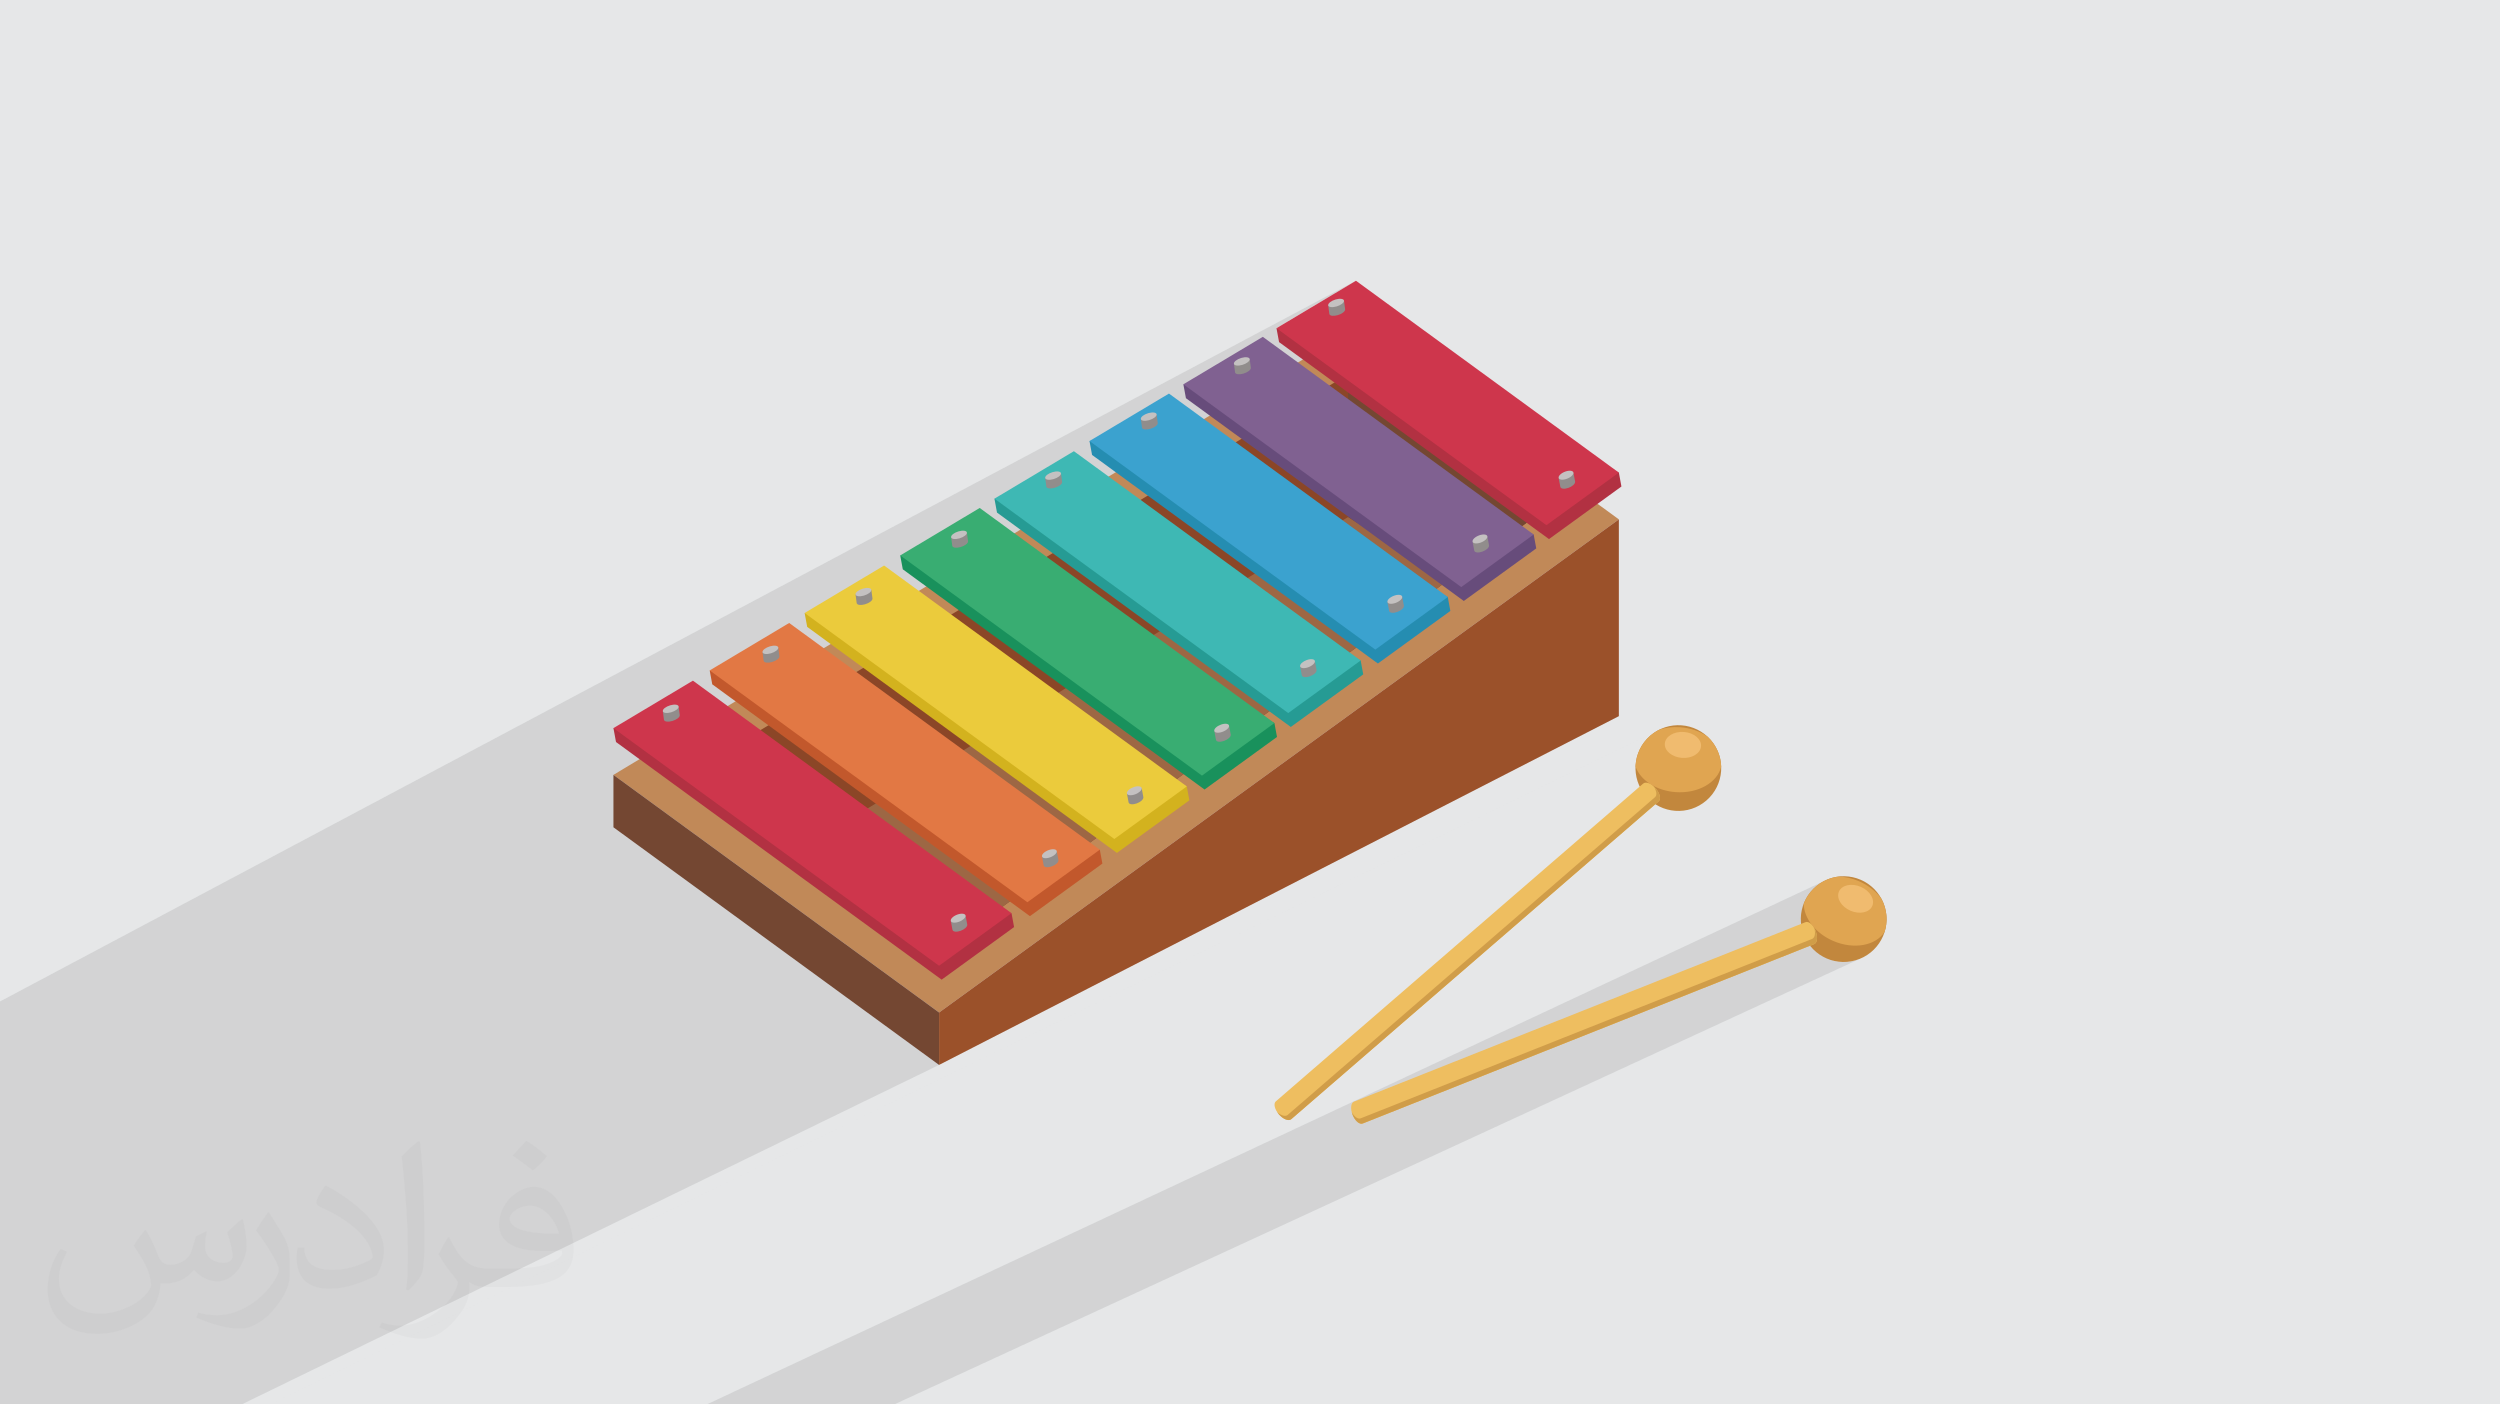
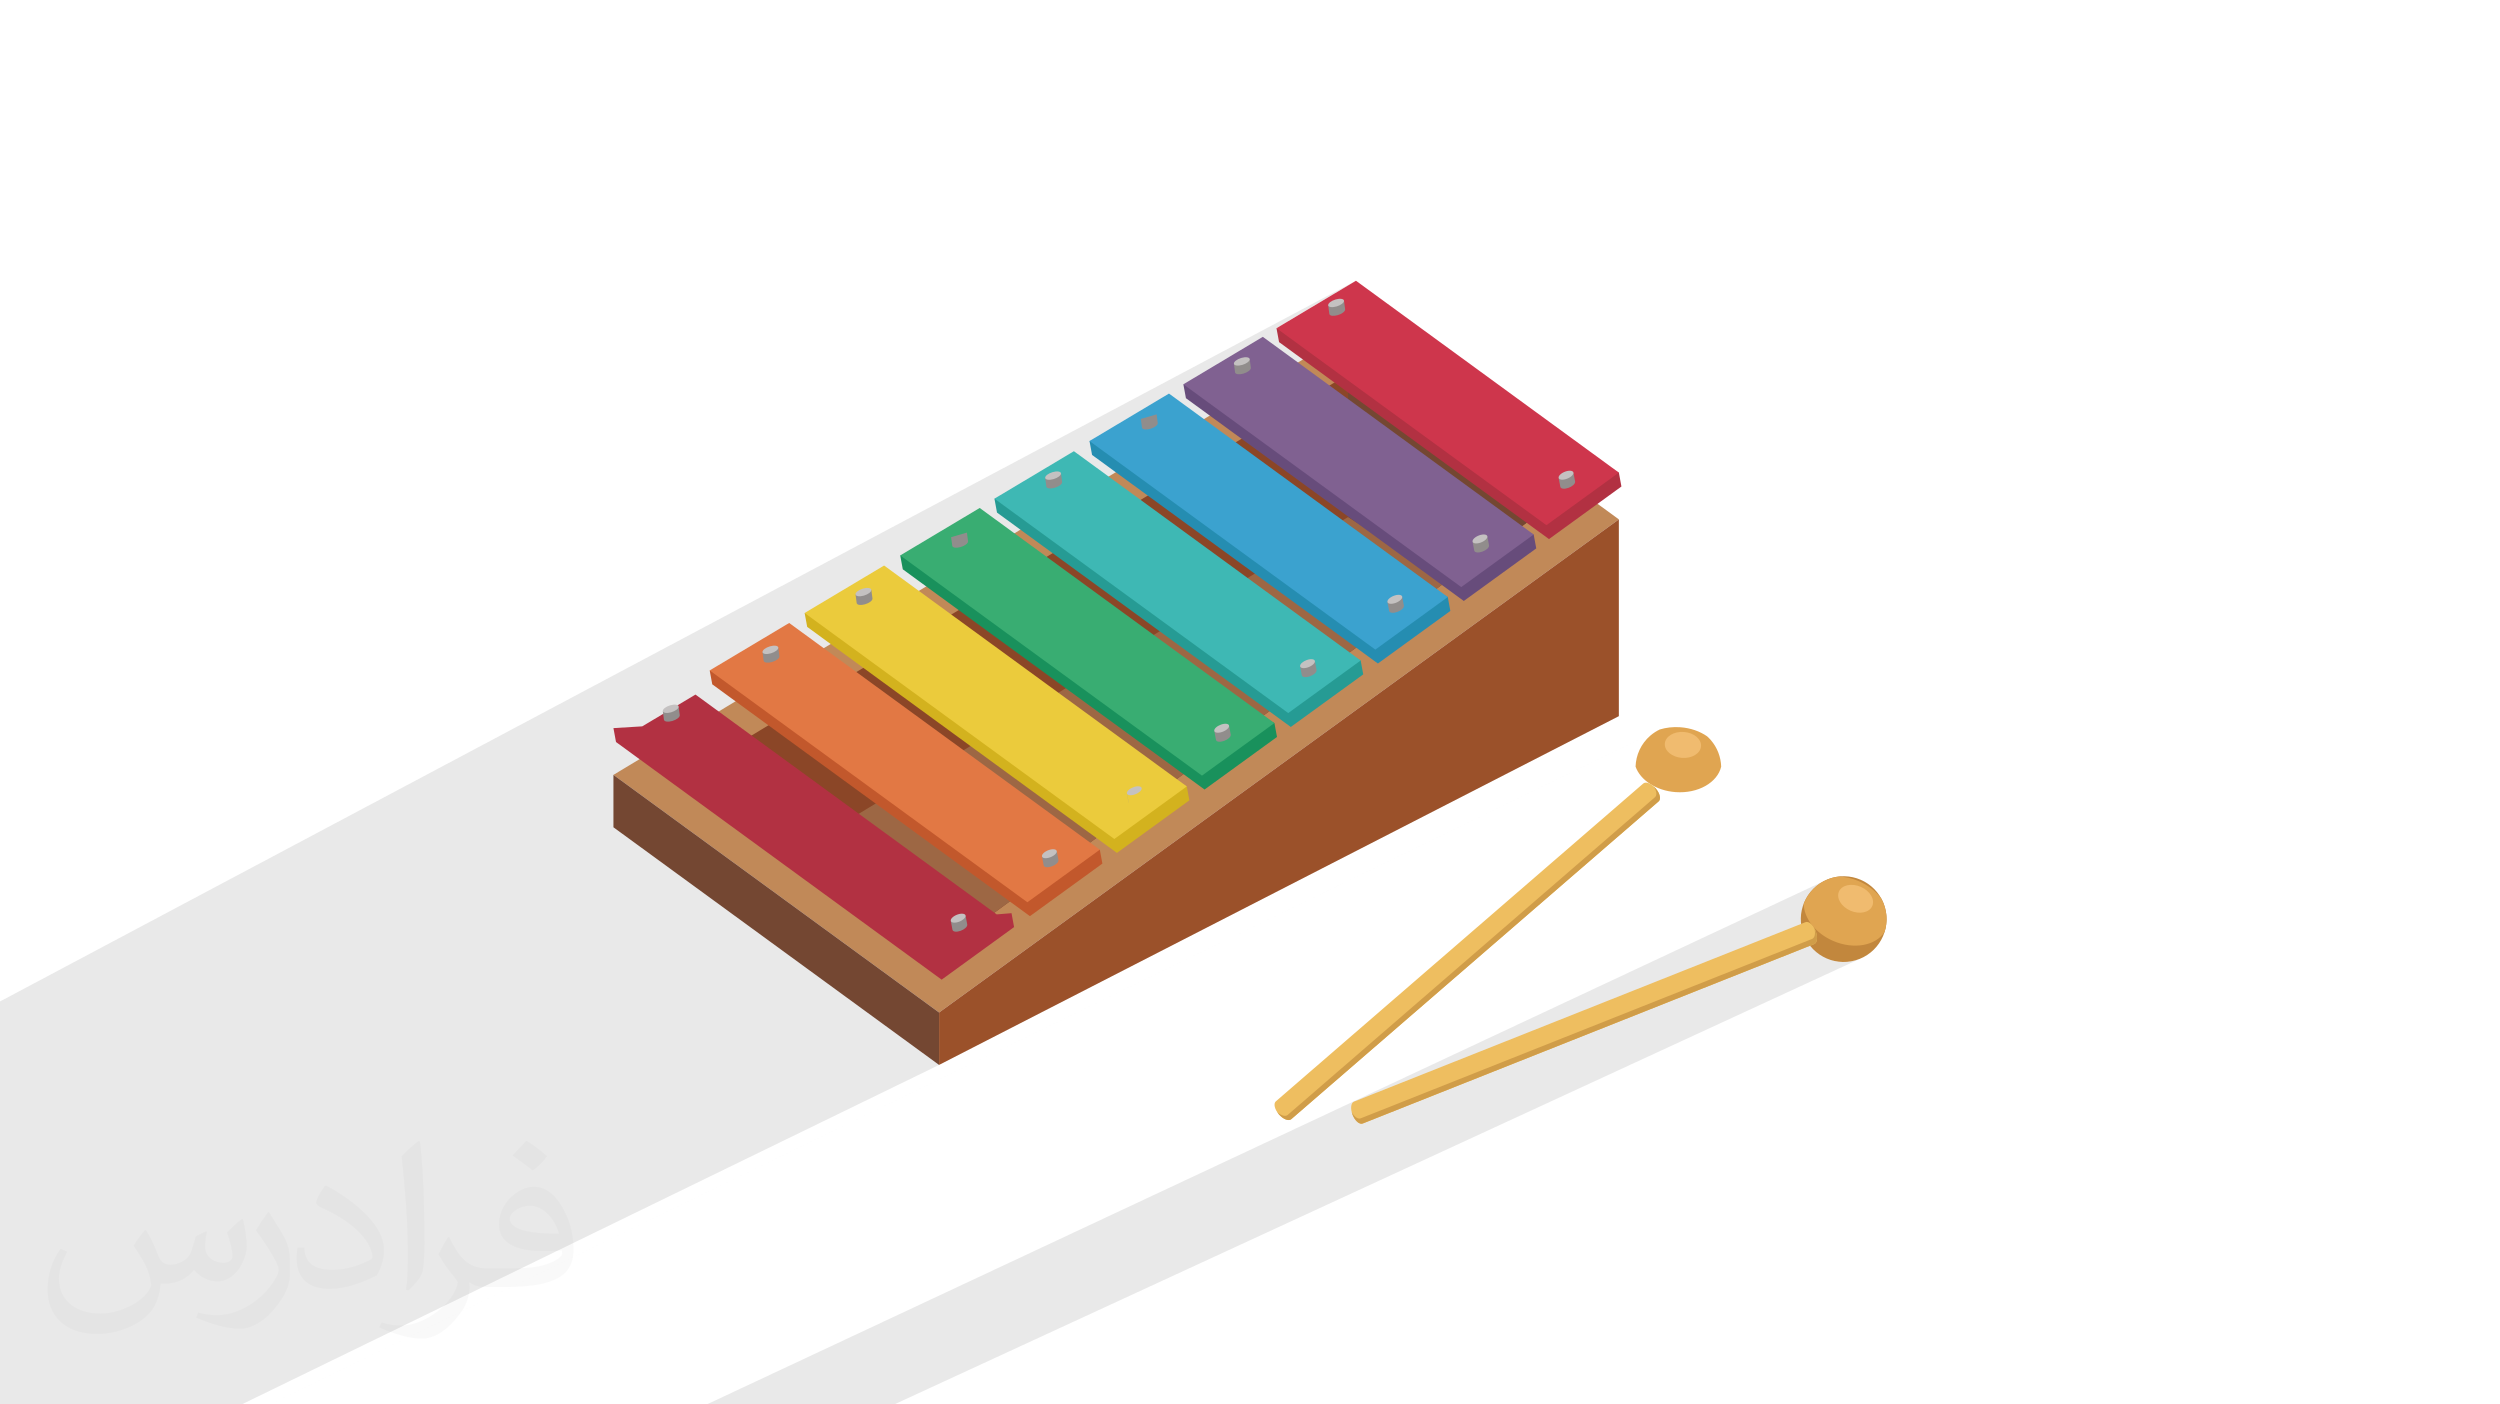
<svg xmlns="http://www.w3.org/2000/svg" xml:space="preserve" width="94.192mm" height="52.917mm" version="1.0" style="shape-rendering:geometricPrecision; text-rendering:geometricPrecision; image-rendering:optimizeQuality; fill-rule:evenodd; clip-rule:evenodd" viewBox="0 0 9404.92 5283.66">
  <defs>
    <style type="text/css">
   
    .fil27 {fill:#F0BB6F;fill-rule:nonzero}
    .fil26 {fill:#EEBE60;fill-rule:nonzero}
    .fil9 {fill:#E27844;fill-rule:nonzero}
    .fil15 {fill:#EBCB3C;fill-rule:nonzero}
    .fil25 {fill:#E0A551;fill-rule:nonzero}
    .fil11 {fill:#CE364C;fill-rule:nonzero}
    .fil8 {fill:#C2582C;fill-rule:nonzero}
    .fil28 {fill:#D09D49;fill-rule:nonzero}
    .fil14 {fill:#D3B21E;fill-rule:nonzero}
    .fil10 {fill:#B23142;fill-rule:nonzero}
    .fil24 {fill:#C2873D;fill-rule:nonzero}
    .fil3 {fill:#C18958;fill-rule:nonzero}
    .fil23 {fill:#C4C1C1;fill-rule:nonzero}
    .fil6 {fill:#9B512A;fill-rule:nonzero}
    .fil4 {fill:#8B4627;fill-rule:nonzero}
    .fil7 {fill:#9D6744;fill-rule:nonzero}
    .fil5 {fill:#744732;fill-rule:nonzero}
    .fil22 {fill:#918D8C;fill-rule:nonzero}
    .fil17 {fill:#806191;fill-rule:nonzero}
    .fil21 {fill:#3EB8B4;fill-rule:nonzero}
    .fil16 {fill:#674C7B;fill-rule:nonzero}
    .fil20 {fill:#3BA2CF;fill-rule:nonzero}
    .fil13 {fill:#39AD72;fill-rule:nonzero}
    .fil18 {fill:#269B94;fill-rule:nonzero}
    .fil19 {fill:#258DB1;fill-rule:nonzero}
    .fil12 {fill:#19915C;fill-rule:nonzero}
    .fil2 {fill:#373435;fill-opacity:0.031}
    .fil1 {fill:#2B2A29;fill-opacity:0.102}
    .fil0 {fill:#E6E7E8}
   
  </style>
  </defs>
  <g id="Layer_x0020_1">
-     <polygon class="fil0" points="-0,0 9404.92,0 9404.92,5283.66 -0,5283.66 " />
    <path class="fil1" d="M3246.2 5283.66l-153.41 0 -45.89 0 -16.54 0 -1.73 0 -40.15 0 -2.97 0 -9.94 0 -6.22 0 -109.19 0 -72.59 0 -7.55 0 -12.92 0 -9.72 0 -23.33 0 -57.55 0 -15.34 0 -2.63 0 -0.24 0 -0.07 0 4203.1 -1968.95 -0.4 0.23 15.42 -7.1 5.12 -1.93 5.14 -1.73 5.16 -1.54 5.17 -1.35 5.19 -1.17 5.2 -1 5.2 -0.84 5.21 -0.67 9.24 0.57 9.35 1.02 9.42 1.47 9.49 1.93 9.53 2.4 9.55 2.88 9.54 3.35 9.51 3.85 13.07 6.14 12.4 6.82 11.68 7.46 10.94 8.04 10.18 8.55 9.38 9.02 8.55 9.42 7.7 9.78 1.16 2.16 1.14 2.18 1.12 2.19 1.09 2.22 1.05 2.23 1.03 2.27 0.99 2.29 0.95 2.32 4.68 13.48 3.43 13.61 2.21 13.66 1.01 13.65 -0.16 13.57 -1.29 13.42 -2.39 13.2 -3.46 12.92 -6.74 9.32 -7.83 8.44 -8.84 7.56 -9.77 6.65 -10.6 5.72 -151.52 70.04 7 1.89 15.35 2.6 15.61 1.11 15.78 -0.43 15.83 -2.02 15.79 -3.64 15.63 -5.31 15.02 -6.86 -3647.17 1682.96 -0.14 0 -82.08 0 -34.9 0zm-2337.7 0l-379.31 0 -225.54 0 -107.53 0 -10.92 0 -21.61 0 -68.97 0 -15.77 0 -21.39 0 -9.96 0 -11.55 0 -9.61 0 -2.88 0 -16.86 0 -0.06 0 -6.55 0 0 -21.24 0 -7.38 0 -3.26 0 -7.31 0 -1.28 0 -4.52 0 -1.55 0 -2.85 0 -0.46 0 -3.11 0 -3.07 0 -6.66 0 -0.02 0 -24.37 0 -9.76 0 -0.77 0 -7.34 0 -2.88 0 -4.08 0 -3.13 0 -0.45 0 -6.93 0 -1.37 0 -9.61 0 -0.05 0 -24.22 0 -5.75 0 -4.68 0 -5.77 0 -1.6 0 -9.97 0 -0.47 0 -2.08 0 -1.44 0 -8.1 0 -0.02 0 -24.1 0 -10.34 0 -0.01 0 -7.39 0 -1.15 0 -8.72 0 -0.47 0 -4.8 0 -6.41 0 -5.68 0 -3.74 0 -0.03 0 -23.98 0 -10.25 0 -0.69 0 -2.89 0 -3.85 0 -5.79 0 -3.96 0 -0.48 0 -7.22 0 -9.35 0 -0.01 0 -2.33 0 -0.14 0 -8.5 0 -8.9 0 -4.02 0 -5.59 0 -4.54 0 -7.45 0 -7.25 0 -2.42 0 -0.48 0 -6.37 0 -0.02 0 -23.74 0 -1.31 0 -8.75 0 -7.48 0 -9.59 0 -0.48 0 -6.43 0 -9.18 0 -0.02 0 -23.63 0 -0.48 0 -9.48 0 -7.51 0 -0.79 0 -9.16 0 -41.3 0 -177.37 0 -239.9 0 -187.28 0 -54.25 0 -26.33 0 -7.42 0 -0.04 0 -15.79 0 -7.36 0 -0.03 0 -2.39 0 -1.54 0 -4.11 0 -2.58 0 -10.82 0 -2.02 0 -0.39 0 -1.54 0 -1.51 0 -3.58 0 -0.27 0 -0.03 0 -1.3 0 -1.46 0 -12.63 0 -0.53 0 -0.84 0 -7.22 0 -0.04 0 -0.05 0 -1.08 0 -0.07 0 -0.76 0 -0.75 0 -6.57 0 -8.03 0 -3.53 0 -1.54 0 -2.65 0 -0.71 0 -0.36 0 -0.45 0 -1.25 0 -2.66 0 -1.4 0 -1.19 0 -0.2 0 -0.05 0 -8.75 0 -3.11 0 -0.92 0 -1.22 0 -4.04 0 -0.24 0 -2.51 0 -1.09 0 -2.98 0 -4.09 0 -0.05 0 -3.78 0 -0.06 0 -4.54 0 -2.13 0 -2.88 0 -0.52 0 -2.85 0 -1.95 0 -1.72 0 -0.04 0 -2.73 0 -1.49 0 -0.02 0 -4.36 0 -3.47 0 -0.18 0 -5.21 0 -0.81 0 -3.6 0 -2.65 0 -0.46 0 -3.87 0 -0.05 0 -2.44 0 -0.97 0 -0.22 0 -0.32 0 -3.13 0 -1.28 0 -3.75 0 -1.58 0 -2.57 0 -6.29 0 -1.51 0 -0.28 0 -2 0 -5.55 0 -0.18 0 -5.44 0 -7.36 0 -6.24 0 -1.49 0 -2.85 0 -4.66 0 -17.69 5101.06 -2711.4 -298.96 178.54 6.61 4.82 204.45 -108.56 5.47 -2.4 5.95 -2.01 6.02 -1.47 5.68 -0.86 5.21 -0.25 4.61 0.33 3.88 0.9 3.04 1.44 2.06 1.97 0.96 2.48 0.79 5.98 53.9 -28.59 -53.45 31.92 3.2 24.14 -0.19 0.1 -0.55 2.73 -1.59 2.89 -2.53 2.92 -3.35 2.89 -4.1 2.76 -4.74 2.56 -182.18 96.47 64.28 46.91 175.53 -92.67 -165.71 99.84 117.53 85.77 18.43 -9.68 646.29 452.46 165.61 -84.24 -5.07 2.66 -4.48 2.94 -3.8 3.14 -3.02 3.24 -2.13 3.24 -1.14 3.15 -0.04 2.96 55.6 -19.75 6.56 34.83 -0.18 0.09 -0.34 2.89 -1.33 3.06 -2.21 3.13 -3.02 3.1 -3.72 3 -4.35 2.81 -4.9 2.54 -131.62 66.77 30.69 21.49 -30.69 22.49 43.49 31.73 -36.65 18.52 46.33 33.81 -49.71 25.06 1.85 9.98 -211.44 153.43 522.19 -262.65 -2557.34 1855.2 0 197.16 -284.7 138.59 -42.02 74.81 -2.24 3.96 -595.43 1060.11 595.43 -1060.11 2.24 -3.96 42.02 -74.81 -2339.54 1138.88zm106.56 0l-0.12 0 2191.08 -1064.07 3043.4 -1478 -5.51 2.75m-5175.19 2539.33l-42.77 0 -10.9 0" />
    <path class="fil2" d="M548.54 4627.69c17.95,27.21 29.6,53.36 40.96,82.43 8.45,16.91 12.93,48.09 52.57,48.09 11.61,0 28.28,-3.42 43.06,-11.61 16.63,-8.73 29.32,-21.94 35.94,-42l15.85 -53.36 38.57 -19.02 2.64 2.64c-5.27,20.09 -6.59,39.36 -6.59,54.43 0,44.63 38.57,61.56 69.22,61.56 17.95,0 34.09,-8.73 34.09,-25.11 0,-21.13 -8.98,-57.06 -20.62,-89.29 17.95,-17.95 35.94,-35.94 56.53,-50.47l3.17 1.6c8.98,38.04 14,75.56 14,100.66 0,24.57 -10.83,51.79 -19.81,69.49 -18.49,34.87 -51.25,62.62 -90.87,62.62 -30.1,0 -63.65,-15.07 -86.66,-43.06l-1.32 0c-21.66,26.96 -55.22,51.25 -108.86,51.25l-16.63 0c-2.64,35.41 -10.29,60.49 -21.94,82.95 -31.95,62.34 -126.81,106.47 -216.1,106.47 -124.17,0 -186.51,-71.59 -186.51,-166.96 0,-58.91 19.27,-113.6 48.88,-152.42l24.29 10.04c-18.49,35.41 -30.91,68.68 -30.91,101.45 0,89.29 72.66,131.83 156.4,131.83 77.68,0 173.83,-49.41 191.28,-106.72 -6.59,-62.62 -30.1,-91.93 -66.04,-148.99 10.83,-19.02 24.83,-38.04 42.28,-58.38l3.17 0 0 0 0 0 -0.02 -0.09zm1432.13 -336.04c26.15,16.39 51.79,35.66 76.87,57.85 -14,19.81 -31.45,37.79 -53.11,53.64 -25.11,-20.34 -50.19,-37.79 -75.84,-56.27 17.42,-19.55 34.62,-38.29 52.04,-55.22l0 0 0 0 0 0 0 0 0 0 0.03 0zm13.47 244.11c-42.28,0 -76.87,27.75 -76.87,48.34 0,44.13 84.53,57.85 185.72,57.31 -12.68,-51.79 -57.06,-105.68 -108.86,-105.68l0.01 0.03zm-94.86 236.19c54.96,0 103.04,-1.6 139.74,-10.83 40.96,-10.29 75.56,-30.91 75.56,-45.17 0,-3.7 0,-8.19 -1.32,-11.89 -22.98,2.11 -49.41,2.11 -72.38,2.11 -74.49,0 -131.55,-16.91 -154.02,-58.66 -5.55,-11.61 -9.51,-24.57 -9.51,-39.36 0,-40.43 17.42,-79.79 48.09,-107 25.61,-22.45 53.89,-36.44 82.67,-36.44 52.04,0 93.51,41.75 122.57,107.54 15.85,35.94 26.68,77.4 26.68,129.72 0,34.87 -9.51,64.19 -31.17,85.85 -40.43,39.11 -114.92,53.89 -229.04,53.89l-51.79 0 0 0 -13.47 0c-28.28,0 -48.62,-5.02 -64.72,-17.42l-2.64 0c0.79,6.59 1.32,12.93 1.32,19.02 0,25.61 -8.45,58.38 -25.61,84.53 -50.72,75.3 -105.68,108.04 -153.24,108.04 -48.09,0 -107,-18.49 -160.11,-42.54l9.51 -18.49c17.17,7.13 40.96,11.89 73.7,11.89 85.85,0 198.66,-82.43 212.66,-163 -3.17,-6.59 -8.98,-15.32 -17.17,-24.57 -25.11,-29.85 -40.96,-54.68 -55.75,-80.83 12.68,-25.11 24.29,-45.17 35.13,-63.4l4.49 -0.53c36.72,74.77 69.99,117.55 144.23,117.55l11.61 0 0 0 53.89 0 0 0 0 0 0 0 0 0 0 0 0.09 0.01zm-371.98 79c6.34,-34.34 6.87,-72.91 6.87,-108.86l0 -53.36c0,-99.6 -12.68,-244.36 -22.98,-338.68 17.95,-19.27 43.06,-42 62.87,-57.31l5.81 1.6c13.47,118.62 16.63,256 16.63,383.06 0,33.3 -1.32,65.79 -4.49,89.55 -1.85,30.1 -19.27,52.83 -56.53,87.7l-8.19 -3.7zm-382.8 -157.19c1.85,46.77 24.83,83.49 105.15,83.49 49.93,0 92.19,-12.93 138.96,-35.13 8.45,-3.7 12.93,-8.73 12.93,-12.93 0,-29.32 -22.45,-68.15 -60.23,-103.55 -36.72,-33.3 -85.34,-62.62 -130.76,-82.18 -15.6,-6.59 -20.62,-13.47 -20.62,-20.09 0,-13.47 17.95,-41.75 32.77,-62.09l5.02 -0.53c52.04,27.21 110.17,67.64 153.24,112.53 39.11,41.47 63.4,83.49 63.4,129.19 0,33.81 -10.29,65.51 -26.96,95.11 -57.06,28.79 -117.83,50.72 -178.06,50.72 -73.17,0 -123.1,-34.34 -123.1,-114.92 0,-8.73 0,-22.19 3.17,-39.64l25.11 0 0 0 0 0 0 0 0 0 0 0 -0.02 0zm-132.37 -132.9l45.45 73.45c16.63,27.21 32.23,56.81 32.23,103.55l0 59.7c0,48.34 -30.91,100.13 -80.83,151.38 -39.11,34.62 -73.7,49.41 -105.68,49.41 -47.55,0 -101.98,-14.79 -164.85,-41.75l7.13 -18.49c19.81,5.27 42.79,9.77 71.06,9.77 90.36,-0.53 182.8,-66.57 225.08,-147.15 5.02,-9.26 6.87,-17.95 6.87,-24.04 0,-9.26 -5.02,-19.55 -8.98,-28.79 -22.98,-43.31 -48.62,-82.95 -76.87,-119.68 14.79,-23.25 29.6,-45.7 45.7,-67.9l3.7 0.53 0 0 0 0 0 0 0 0 0 0 -0.02 0.01z" />
    <g id="_2165306013632">
      <polygon class="fil3" points="2307.73,2915.07 5101.06,1232.09 6090.07,1953.83 3532.73,3809.03 " />
      <polygon class="fil4" points="2615.91,2894.97 5071.31,1408.03 5804.71,1921.46 3562.69,3564.1 " />
      <polygon class="fil5" points="2307.73,2915.07 3532.73,3809.03 3532.73,4006.19 2307.73,3112.22 " />
      <polygon class="fil6" points="3532.73,3809.03 6090.07,1953.83 6090.07,2694.19 3532.73,4006.19 " />
      <polygon class="fil5" points="5071.18,1408.11 5071.18,1945.29 5446.2,2184.12 5804.71,1921.46 5071.24,1408.07 " />
      <polygon class="fil7" points="5071.18,1945.29 3026.54,3185.17 3562.69,3564.1 5446.2,2184.12 " />
      <polygon class="fil8" points="4084.63,3203.14 2978.48,2395.9 2740.78,2537.84 2669.84,2522.11 2679.51,2574.42 3874.57,3446.54 4147.14,3248.76 4137.47,3196.43 " />
      <polygon class="fil9" points="3864.9,3394.23 4137.47,3196.43 2968.81,2343.59 2669.84,2522.11 " />
      <polygon class="fil10" points="5936.92,1711.4 5110.73,1108.49 4874.05,1249.82 4874.05,1249.82 4802.1,1234.7 4811.78,1287 5827.19,2028.01 6099.75,1830.23 6090.07,1777.9 " />
      <polygon class="fil11" points="5817.51,1975.68 6090.07,1777.9 5101.06,1056.16 4802.1,1234.7 " />
      <polygon class="fil12" points="4597.9,2621.97 3695.24,1963.24 3472.48,2096.26 3386.6,2089.46 3396.28,2141.76 4531.46,2970.17 4804.02,2772.38 4794.34,2720.07 " />
      <polygon class="fil13" points="3685.56,1910.94 3386.6,2089.46 4521.78,2917.85 4794.34,2720.07 " />
      <polygon class="fil14" points="4209.75,2817.71 3335.61,2179.79 3099.6,2320.74 3026.98,2306.01 3036.65,2358.32 4201.77,3208.58 4474.32,3010.8 4464.66,2958.49 " />
      <polygon class="fil15" points="3325.93,2127.49 3026.98,2306.01 4192.09,3156.28 4464.66,2958.49 " />
      <polygon class="fil10" points="3749.55,3439.89 2616.37,2612.93 2416.08,2732.52 2307.73,2739.13 2317.4,2791.44 3542.41,3685.41 3814.96,3487.63 3805.29,3435.33 " />
      <polygon class="fil16" points="5598.75,1931.27 4760.38,1319.46 4526.94,1458.88 4451.75,1445.68 4461.43,1497.98 5506.76,2260.84 5779.32,2063.06 5769.65,2010.76 " />
-       <polygon class="fil11" points="2606.69,2560.61 2307.73,2739.13 3532.73,3633.1 3805.29,3435.33 " />
      <polygon class="fil17" points="4750.71,1267.16 4451.75,1445.68 5497.09,2208.54 5769.65,2010.76 " />
      <polygon class="fil18" points="4901,2371.03 4049.63,1749.74 3814.24,1890.29 3741,1875.93 3750.67,1928.26 4855.9,2734.81 5128.46,2537.03 5118.78,2484.72 " />
      <polygon class="fil19" points="5215.45,2122.68 4407.28,1532.9 4239.57,1633.03 4098.63,1659.09 4108.31,1711.42 5183.59,2496.12 5456.15,2298.34 5446.47,2246.03 " />
      <polygon class="fil20" points="4397.6,1480.6 4098.63,1659.09 5173.92,2443.81 5446.47,2246.01 " />
      <polygon class="fil21" points="4039.95,1697.41 3741,1875.93 4846.22,2682.5 5118.78,2484.72 " />
      <path class="fil22" d="M3576.77 3463.98l6.55 34.83 0.16 -0.07c2.24,6.87 15.28,8.32 30.05,3.06 14.78,-5.24 25.68,-15.21 25.21,-22.7l0.17 -0.05 -6.54 -34.83 -55.61 19.76z" />
      <path class="fil23" d="M3632.38 3444.22c1.42,7.56 -9.88,18.11 -25.23,23.57 -15.36,5.46 -28.96,3.74 -30.37,-3.81 -1.42,-7.56 9.88,-18.13 25.23,-23.59 15.35,-5.43 28.96,-3.74 30.37,3.83z" />
      <path class="fil22" d="M3919.88 3221.56l6.55 34.82 0.16 -0.06c2.24,6.86 15.28,8.32 30.05,3.08 14.79,-5.26 25.68,-15.23 25.21,-22.7l0.17 -0.07 -6.54 -34.83 -55.61 19.76z" />
      <path class="fil23" d="M3975.48 3201.8c1.42,7.56 -9.88,18.1 -25.23,23.56 -15.36,5.46 -28.95,3.74 -30.37,-3.8 -1.42,-7.56 9.88,-18.13 25.23,-23.59 15.36,-5.44 28.96,-3.74 30.37,3.83z" />
-       <path class="fil22" d="M4239.33 2984.71l6.55 34.83 0.16 -0.06c2.24,6.86 15.28,8.31 30.04,3.05 14.79,-5.23 25.69,-15.2 25.22,-22.7l0.18 -0.04 -6.56 -34.84 -55.6 19.76z" />
+       <path class="fil22" d="M4239.33 2984.71l6.55 34.83 0.16 -0.06l0.18 -0.04 -6.56 -34.84 -55.6 19.76z" />
      <path class="fil23" d="M4294.93 2964.95c1.43,7.56 -9.88,18.11 -25.22,23.57 -15.36,5.45 -28.95,3.74 -30.37,-3.82 -1.42,-7.56 9.88,-18.11 25.23,-23.57 15.36,-5.45 28.96,-3.74 30.36,3.82z" />
      <path class="fil22" d="M4568.09 2749.45l6.53 34.84 0.18 -0.06c2.23,6.86 15.27,8.31 30.05,3.06 14.78,-5.25 25.66,-15.21 25.19,-22.7l0.18 -0.06 -6.56 -34.84 -55.58 19.76z" />
      <path class="fil23" d="M4623.69 2729.69c1.41,7.57 -9.88,18.12 -25.23,23.58 -15.37,5.45 -28.97,3.74 -30.36,-3.82 -1.43,-7.56 9.88,-18.11 25.21,-23.57 15.36,-5.45 28.96,-3.74 30.38,3.81z" />
      <path class="fil22" d="M4890.93 2506.48l6.55 34.84 0.16 -0.06c2.23,6.86 15.27,8.31 30.05,3.06 14.78,-5.25 25.68,-15.21 25.21,-22.7l0.18 -0.06 -6.55 -34.84 -55.61 19.76z" />
      <path class="fil23" d="M4946.53 2486.72c1.43,7.57 -9.89,18.12 -25.22,23.58 -15.36,5.45 -28.96,3.74 -30.38,-3.82 -1.41,-7.56 9.88,-18.11 25.23,-23.57 15.37,-5.45 28.97,-3.74 30.37,3.81z" />
      <path class="fil22" d="M5219.47 2264.45l6.53 34.84 0.18 -0.07c2.23,6.87 15.27,8.31 30.05,3.06 14.78,-5.25 25.68,-15.2 25.21,-22.69l0.16 -0.07 -6.53 -34.83 -55.61 19.76z" />
      <path class="fil23" d="M5275.07 2244.69c1.4,7.56 -9.89,18.13 -25.24,23.56 -15.37,5.47 -28.94,3.75 -30.36,-3.8 -1.43,-7.56 9.88,-18.13 25.21,-23.56 15.37,-5.47 28.97,-3.75 30.39,3.8z" />
      <path class="fil22" d="M5539.75 2037.4l6.56 34.83 0.16 -0.07c2.23,6.87 15.27,8.32 30.04,3.08 14.79,-5.26 25.69,-15.23 25.22,-22.7l0.18 -0.07 -6.56 -34.82 -55.61 19.75z" />
      <path class="fil23" d="M5595.36 2017.65c1.43,7.55 -9.88,18.1 -25.21,23.56 -15.37,5.46 -28.97,3.74 -30.39,-3.81 -1.42,-7.56 9.89,-18.13 25.24,-23.59 15.34,-5.43 28.94,-3.74 30.36,3.84z" />
      <path class="fil22" d="M5863.53 1797.54l6.55 34.85 0.16 -0.06c2.23,6.86 15.27,8.29 30.05,3.06 14.78,-5.26 25.68,-15.21 25.21,-22.7l0.18 -0.07 -6.56 -34.83 -55.6 19.75z" />
      <path class="fil23" d="M5919.13 1777.79c1.43,7.56 -9.88,18.12 -25.21,23.56 -15.37,5.46 -28.97,3.77 -30.38,-3.81 -1.43,-7.56 9.88,-18.1 25.23,-23.56 15.34,-5.46 28.94,-3.74 30.36,3.81z" />
      <path class="fil22" d="M2493.5 2675.08l4.43 33.47 0.18 -0.05c1.86,6.62 15.39,8.38 31.18,3.77 15.8,-4.59 27.87,-13.79 27.9,-20.96l0.18 -0.05 -4.44 -33.47 -59.43 17.28z" />
      <path class="fil23" d="M2552.93 2657.8c0.97,7.27 -11.55,17.02 -27.97,21.8 -16.42,4.77 -30.49,2.76 -31.46,-4.51 -0.97,-7.27 11.56,-17.03 27.97,-21.81 16.42,-4.77 30.5,-2.75 31.46,4.52z" />
      <path class="fil22" d="M2868.54 2453.29l4.43 33.48 0.18 -0.06c1.86,6.62 15.38,8.38 31.18,3.78 15.8,-4.59 27.87,-13.8 27.89,-20.96l0.18 -0.06 -4.43 -33.47 -59.43 17.28z" />
      <path class="fil23" d="M2927.97 2436c0.97,7.27 -11.56,17.03 -27.97,21.81 -16.42,4.77 -30.5,2.75 -31.46,-4.52 -0.97,-7.27 11.55,-17.02 27.97,-21.8 16.42,-4.77 30.5,-2.76 31.46,4.51z" />
      <path class="fil22" d="M3218.5 2236.13l4.43 33.46 0.18 -0.04c1.86,6.62 15.38,8.39 31.17,3.79 15.81,-4.59 27.88,-13.81 27.9,-20.96l0.19 -0.07 -4.44 -33.47 -59.43 17.28z" />
      <path class="fil23" d="M3277.93 2218.85c0.97,7.27 -11.56,17.03 -27.97,21.81 -16.42,4.77 -30.5,2.75 -31.46,-4.52 -0.97,-7.27 11.56,-17.03 27.97,-21.81 16.42,-4.77 30.5,-2.75 31.46,4.52z" />
      <path class="fil22" d="M3578.04 2020.78l4.44 33.47 0.18 -0.05c1.86,6.63 15.38,8.37 31.17,3.77 15.81,-4.59 27.87,-13.8 27.9,-20.96l0.18 -0.05 -4.43 -33.48 -59.44 17.29z" />
-       <path class="fil23" d="M3637.48 2003.49c0.96,7.27 -11.56,17.03 -27.98,21.8 -16.41,4.77 -30.49,2.77 -31.46,-4.5 -0.96,-7.27 11.56,-17.03 27.98,-21.8 16.42,-4.77 30.49,-2.77 31.46,4.5z" />
      <path class="fil22" d="M3931.98 1797.88l4.43 33.46 0.18 -0.04c1.86,6.62 15.38,8.36 31.17,3.76 15.81,-4.59 27.88,-13.78 27.9,-20.96l0.19 -0.04 -4.44 -33.47 -59.43 17.28z" />
      <path class="fil23" d="M3991.41 1780.59c0.97,7.27 -11.56,17.01 -27.97,21.79 -16.42,4.79 -30.5,2.77 -31.46,-4.5 -0.97,-7.27 11.55,-17.03 27.97,-21.81 16.42,-4.77 30.49,-2.75 31.46,4.52z" />
      <path class="fil22" d="M4291.76 1576.04l4.43 33.46 0.18 -0.04c1.86,6.62 15.39,8.36 31.19,3.76 15.79,-4.59 27.87,-13.78 27.89,-20.96l0.18 -0.04 -4.43 -33.47 -59.44 17.28z" />
-       <path class="fil23" d="M4351.2 1558.76c0.96,7.27 -11.57,17.01 -27.98,21.79 -16.42,4.79 -30.5,2.77 -31.46,-4.5 -0.96,-7.27 11.57,-17.03 27.98,-21.81 16.42,-4.77 30.5,-2.77 31.46,4.52z" />
      <path class="fil22" d="M4641.93 1368.27l4.43 33.47 0.18 -0.05c1.88,6.63 15.39,8.37 31.19,3.77 15.79,-4.59 27.87,-13.8 27.89,-20.96l0.18 -0.05 -4.43 -33.48 -59.44 17.29z" />
      <path class="fil23" d="M4701.37 1350.97c0.96,7.26 -11.57,17.02 -27.99,21.8 -16.41,4.77 -30.49,2.77 -31.45,-4.5 -0.96,-7.27 11.57,-17.03 27.98,-21.8 16.42,-4.77 30.5,-2.77 31.46,4.5z" />
      <path class="fil22" d="M4996.61 1148.37l4.43 33.47 0.18 -0.05c1.85,6.63 15.39,8.39 31.19,3.79 15.79,-4.59 27.87,-13.8 27.89,-20.98l0.18 -0.05 -4.43 -33.46 -59.44 17.27z" />
      <path class="fil23" d="M5056.05 1131.1c0.96,7.27 -11.57,17.03 -27.99,21.81 -16.41,4.76 -30.49,2.74 -31.45,-4.53 -0.96,-7.27 11.57,-17.03 27.98,-21.81 16.41,-4.76 30.5,-2.74 31.46,4.53z" />
-       <path class="fil24" d="M6419.41 3011.4c-67.35,58.26 -169.19,50.88 -227.46,-16.48 -58.25,-67.35 -50.89,-169.18 16.46,-227.45 67.36,-58.27 169.2,-50.89 227.46,16.46 58.28,67.36 50.9,169.19 -16.46,227.47z" />
      <path class="fil25" d="M6475.04 2884.14c-1.16,-35.64 -14.02,-71.13 -39.17,-100.21 -4.36,-5.06 -9.08,-9.67 -13.91,-14.05 -26.96,-18.65 -61.85,-31.22 -100.64,-34.03 -27.5,-1.99 -53.74,1.19 -77.17,8.36 -12.57,6.05 -24.65,13.68 -35.74,23.26 -35.36,30.59 -54.02,73.22 -55.49,116.54 17.83,50.58 77.36,90.57 150.73,95.88 84.43,6.11 157.34,-35.89 171.38,-95.77z" />
      <path class="fil26" d="M6228.54 2965.8c-16.01,-18.52 -36.89,-26.7 -46.64,-18.27l-1382.23 1195.67c-9.75,8.43 -4.66,30.27 11.36,48.81 16.02,18.5 36.9,26.68 46.65,18.25l1382.23 -1195.66c9.75,-8.43 4.66,-30.28 -11.37,-48.8z" />
      <path class="fil27" d="M6327.62 2851.12c-37.63,-2.73 -66.55,-26.75 -64.6,-53.68 1.96,-26.92 34.04,-46.54 71.65,-43.81 37.63,2.72 66.55,26.75 64.59,53.68 -1.94,26.92 -34.03,46.54 -71.64,43.81z" />
      <path class="fil28" d="M6228.54 2965.8c-2.36,-2.74 -4.85,-5.17 -7.38,-7.44 10.84,16.32 13.38,33.24 5.08,40.42l-1382.23 1195.67c-8.32,7.18 -24.68,2.24 -39.26,-10.83 1.87,2.84 3.92,5.64 6.28,8.39 16.02,18.5 36.9,26.68 46.65,18.25l1382.23 -1195.66c9.75,-8.43 4.66,-30.28 -11.37,-48.8z" />
      <path class="fil24" d="M6995.46 3607.56c-82.76,32.88 -176.54,-7.54 -209.42,-90.3 -32.89,-82.75 7.54,-176.5 90.29,-209.41 82.76,-32.89 176.51,7.54 209.42,90.29 32.88,82.78 -7.54,176.53 -90.29,209.42z" />
      <path class="fil25" d="M7089.79 3505.64c10.63,-34.02 10.16,-71.77 -4.03,-107.51 -2.48,-6.22 -5.4,-12.1 -8.52,-17.83 -19.35,-26.47 -48.16,-49.81 -83.9,-65.21 -25.3,-10.93 -51.12,-16.52 -75.6,-17.46 -13.89,1.59 -27.79,4.81 -41.41,10.21 -43.45,17.27 -75.09,51.41 -90.71,91.85 0.22,53.62 43.31,110.96 110.85,140.09 77.74,33.51 160.39,17.81 193.32,-34.14z" />
      <path class="fil26" d="M6830.16 3501.77c-9.03,-22.75 -26.06,-37.35 -38.03,-32.58l-1698.41 675.01c-11.97,4.77 -14.34,27.07 -5.3,49.81 9.05,22.76 26.08,37.34 38.05,32.59l1698.41 -675.03c11.97,-4.75 14.33,-27.05 5.28,-49.8z" />
      <path class="fil27" d="M6961.41 3426.02c-34.63,-14.94 -54.05,-47.13 -43.36,-71.92 10.7,-24.79 47.45,-32.77 82.07,-17.83 34.65,14.94 54.07,47.13 43.36,71.92 -10.67,24.77 -47.42,32.77 -82.07,17.83z" />
      <path class="fil28" d="M6830.16 3501.77c-1.32,-3.37 -2.88,-6.47 -4.52,-9.44 4.88,18.95 1.72,35.79 -8.5,39.82l-1698.38 675.03c-10.21,4.06 -24.06,-6.02 -33.54,-23.13 0.85,3.28 1.86,6.62 3.2,9.96 9.05,22.76 26.08,37.34 38.05,32.59l1698.41 -675.03c11.97,-4.75 14.33,-27.05 5.28,-49.8z" />
    </g>
  </g>
</svg>